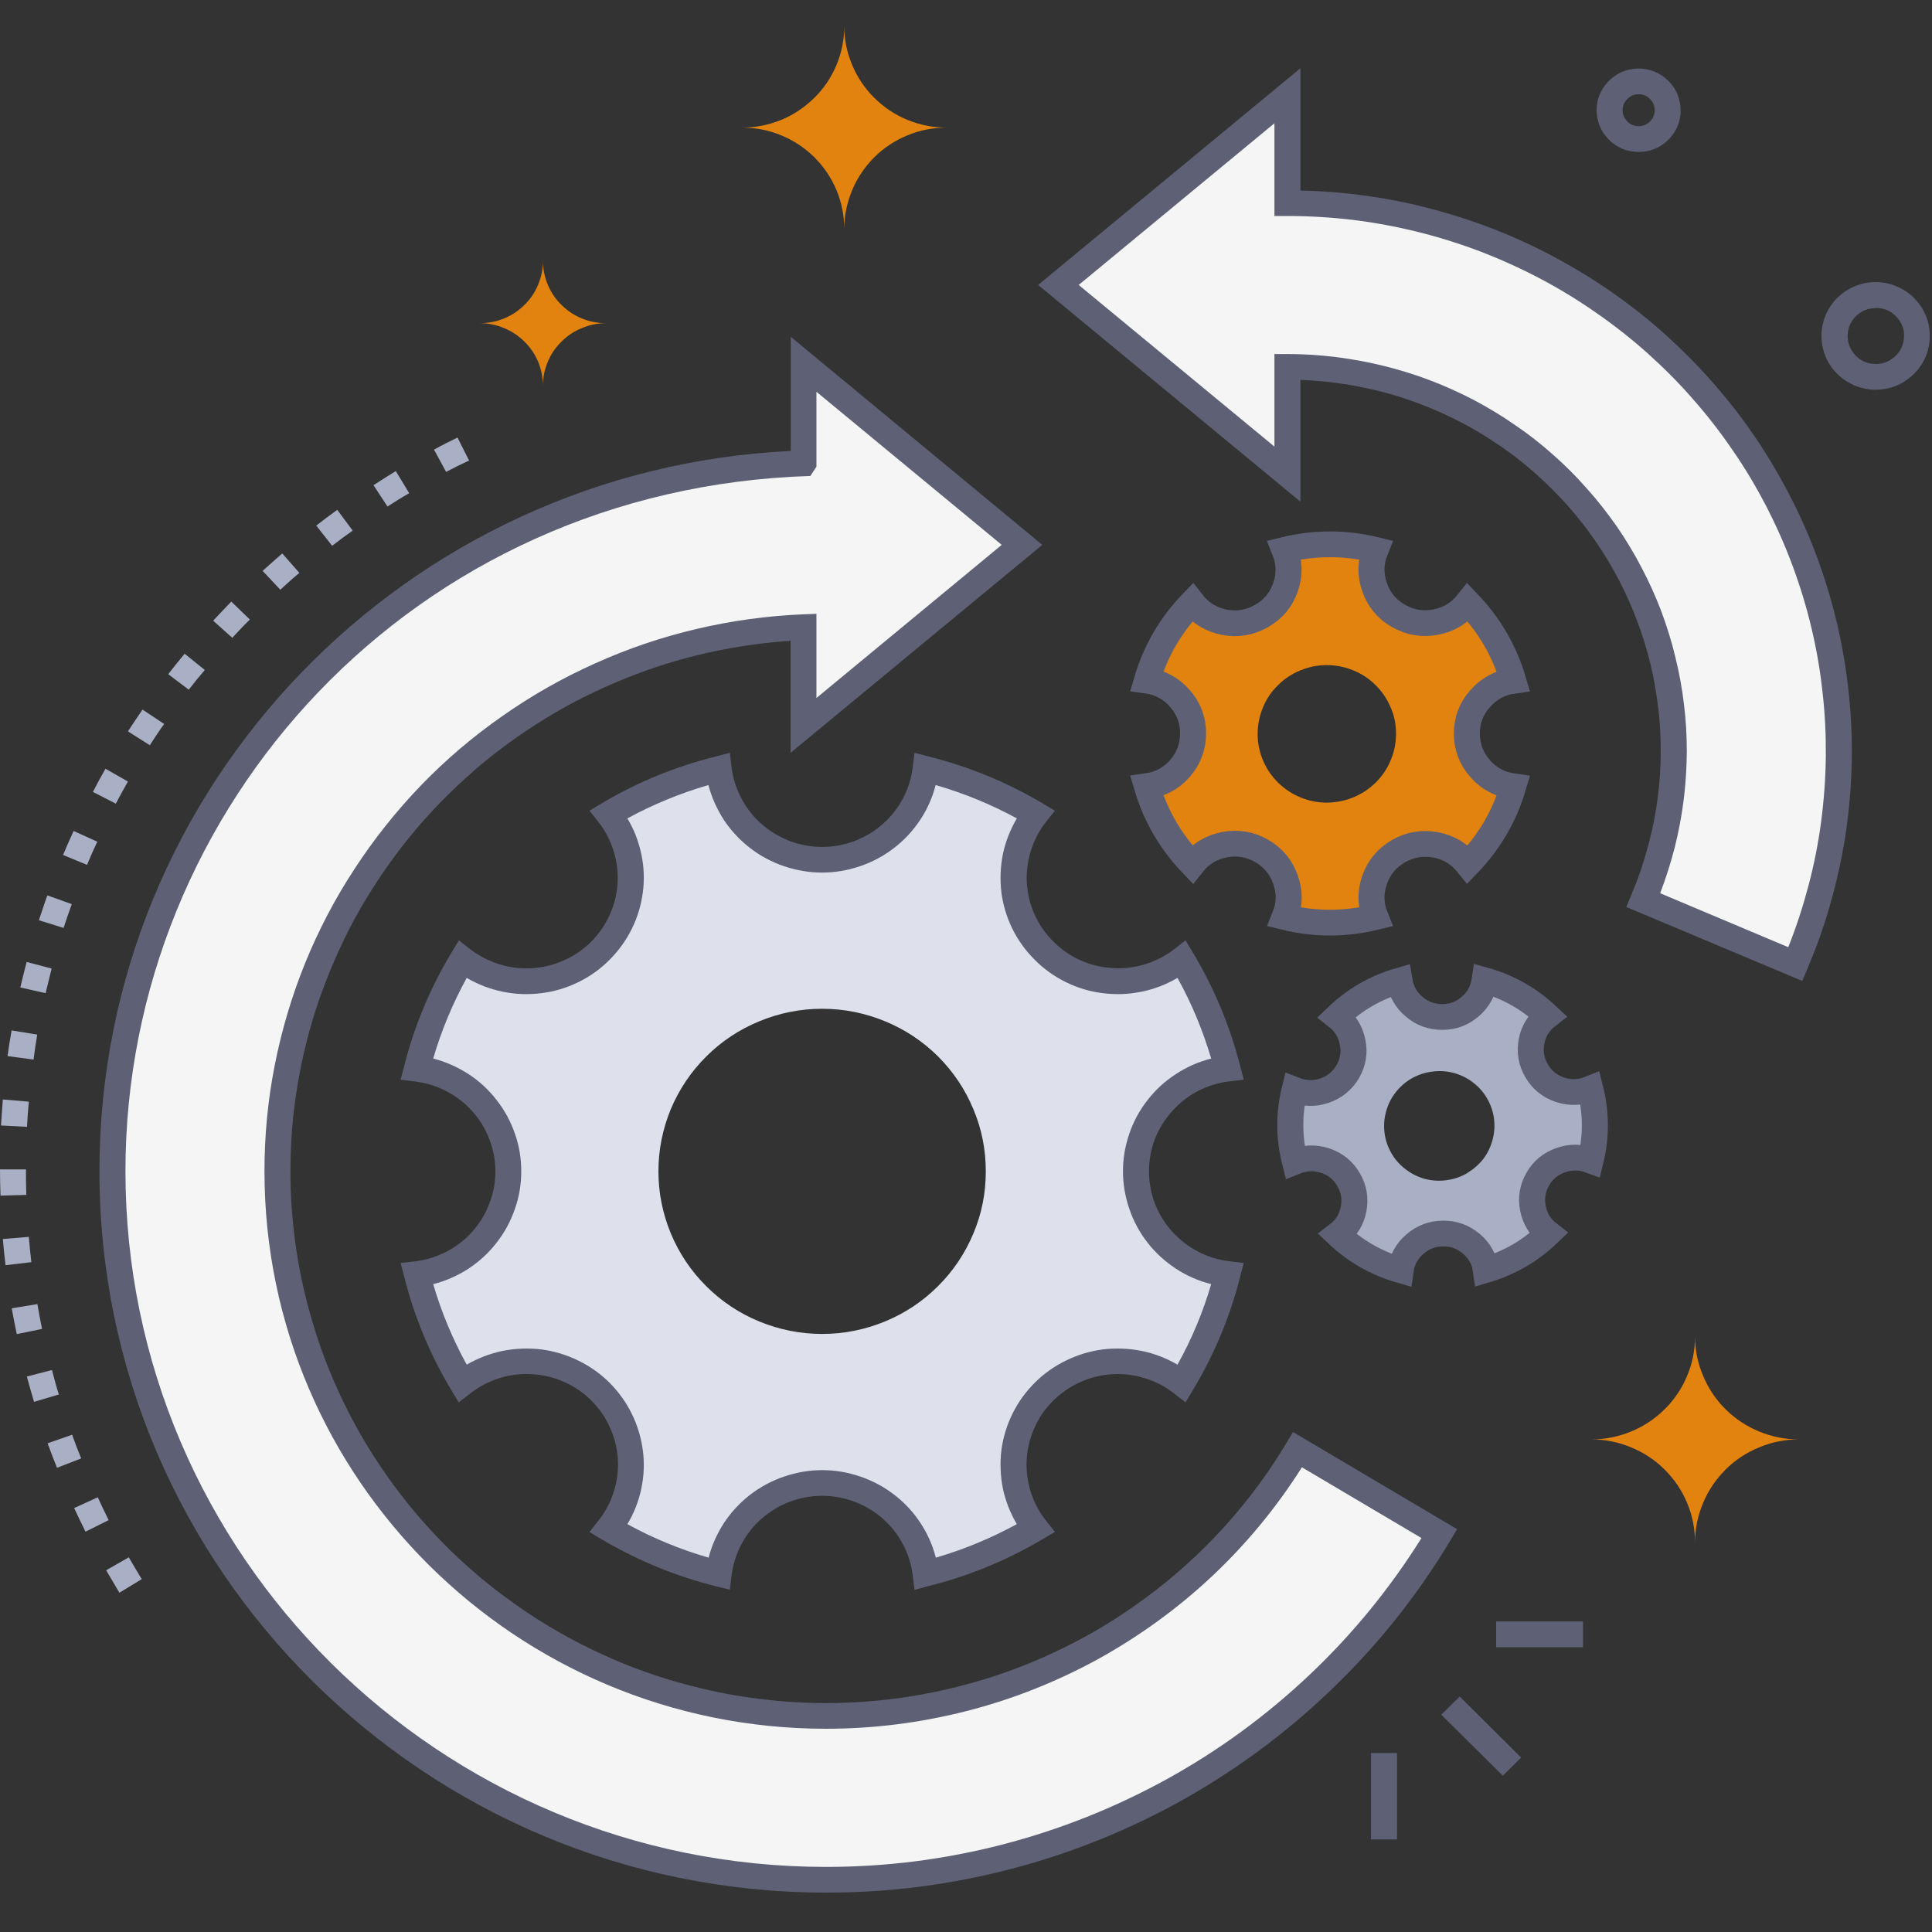
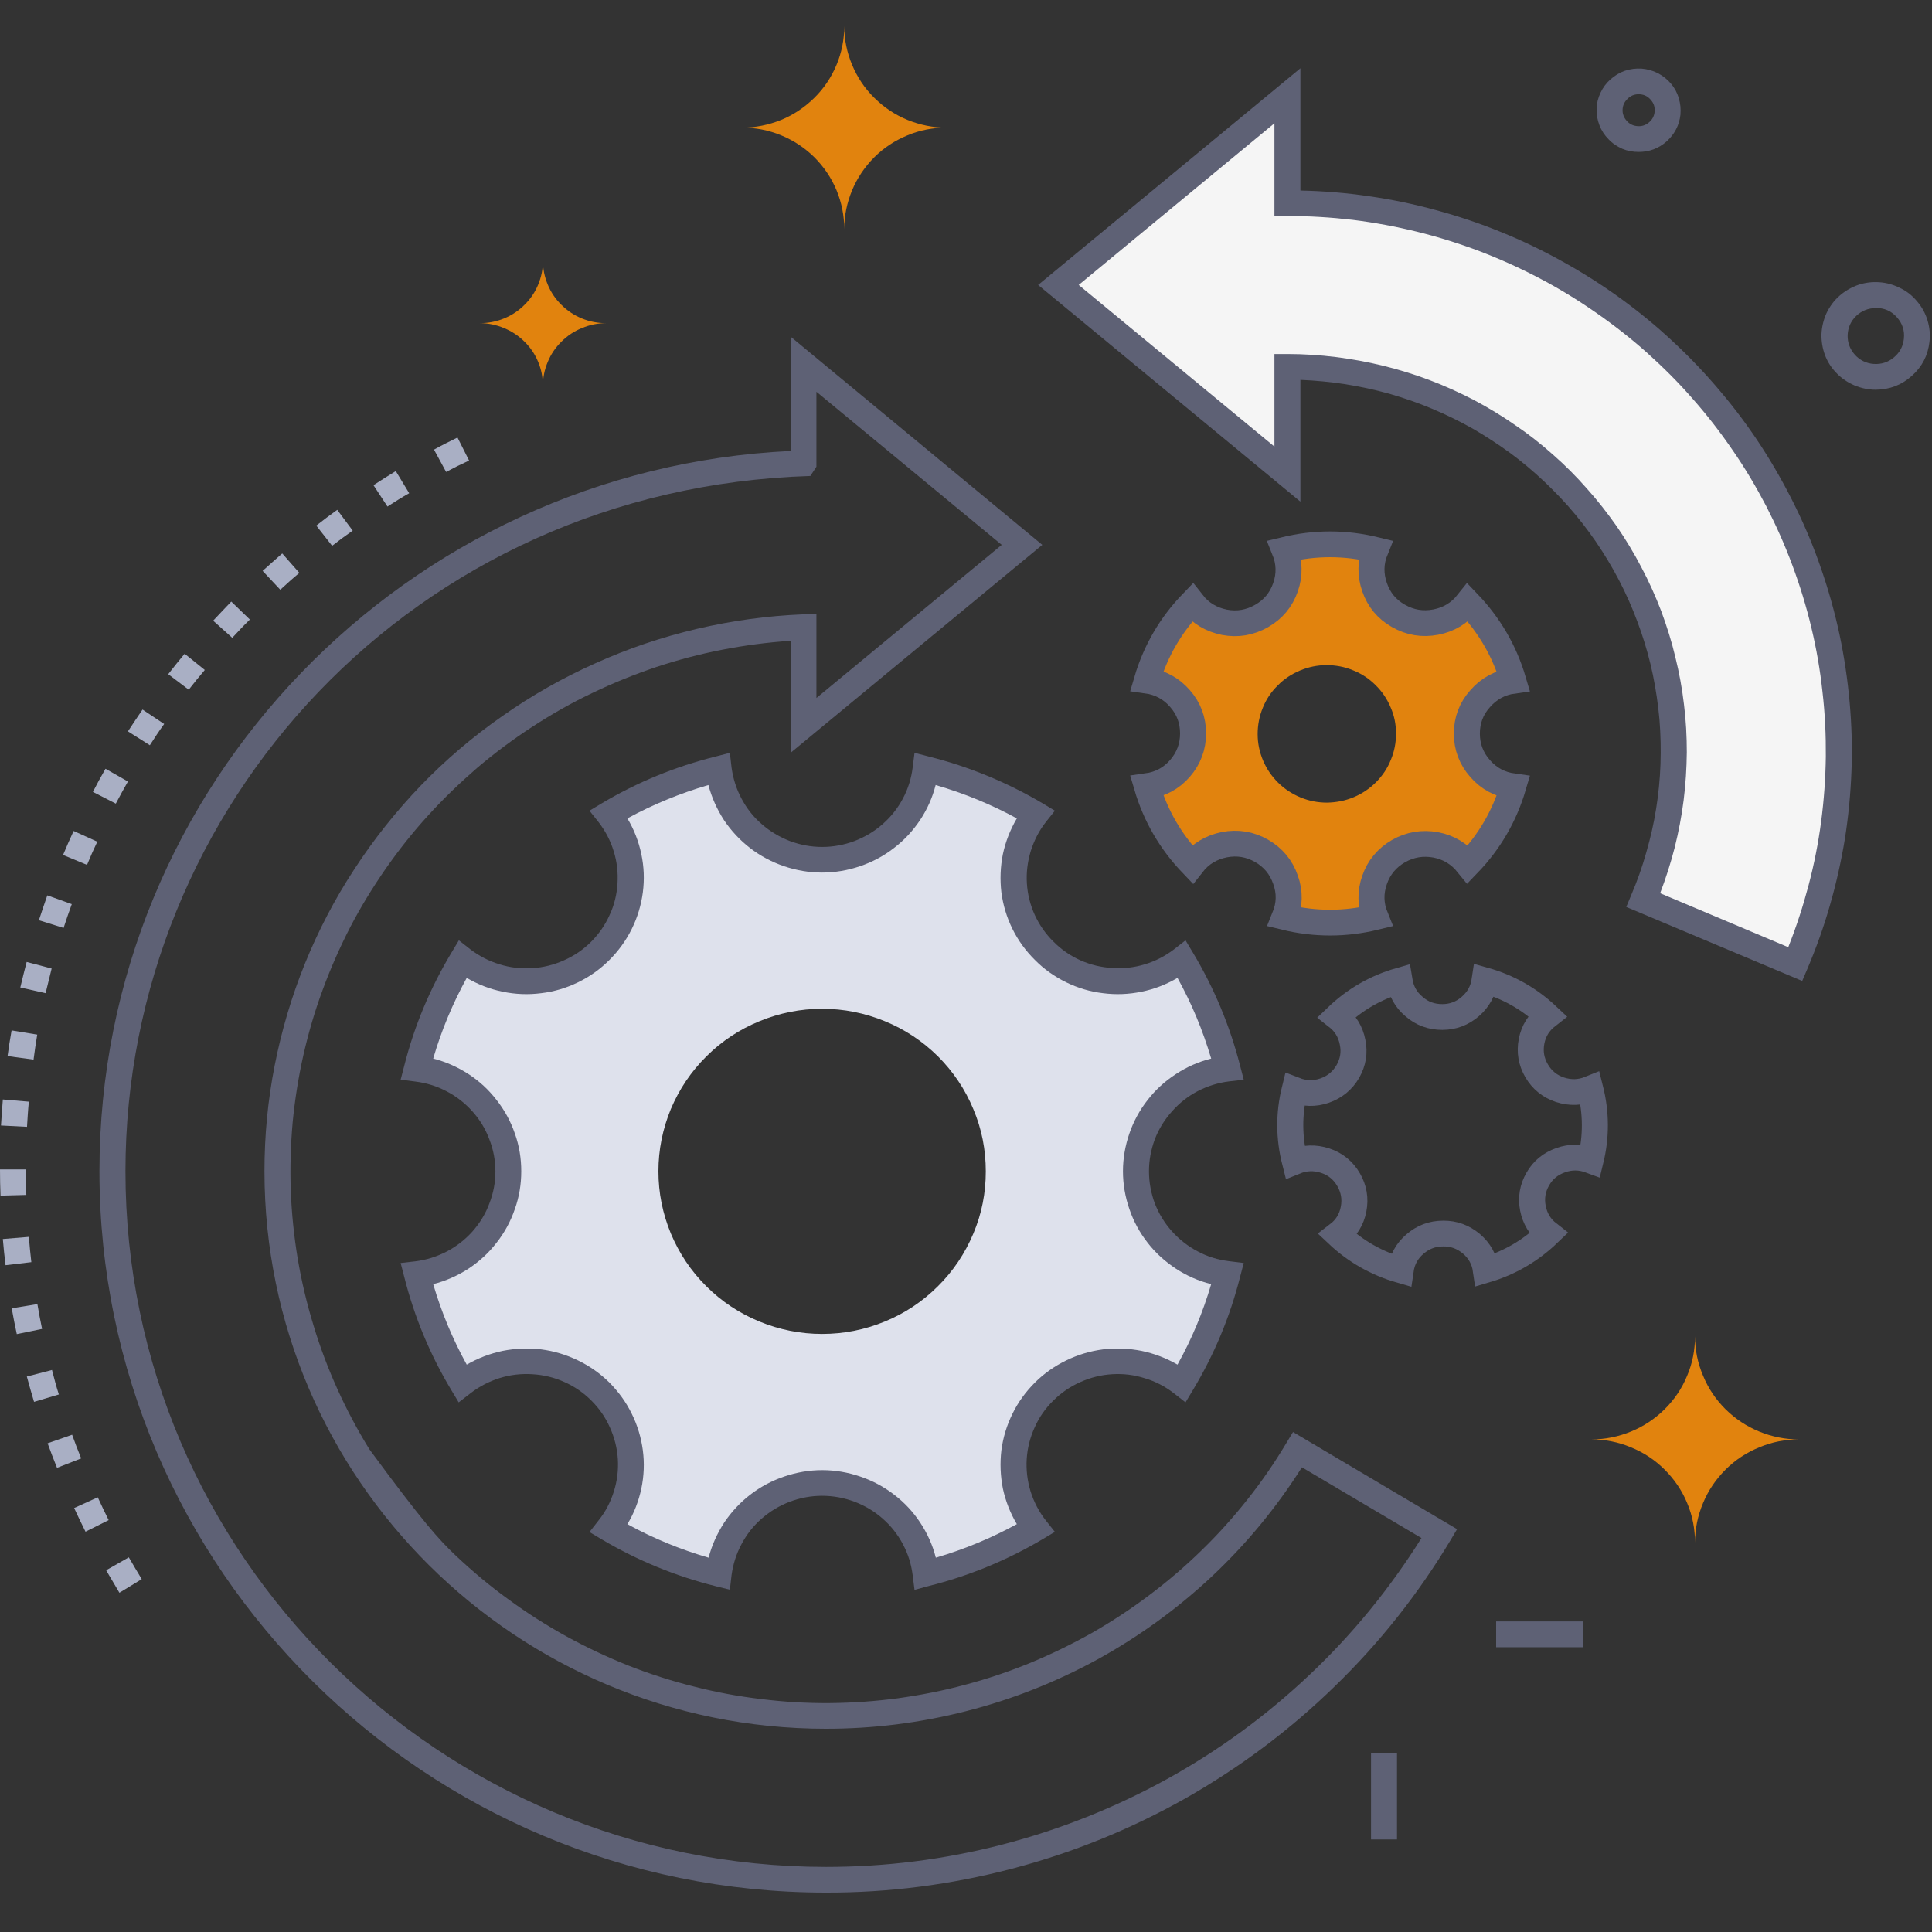
<svg xmlns="http://www.w3.org/2000/svg" width="60" viewBox="0 0 45 45" height="60" preserveAspectRatio="xMidYMid meet">
  <rect x="0" y="0" width="45" height="45" fill="#333333" stroke="none" />
  <defs>
    <clipPath id="a7c95db25f">
      <path d="M 17 0.59 L 23 0.59 L 23 6 L 17 6 Z M 17 0.59 " clip-rule="nonzero" />
    </clipPath>
    <clipPath id="f7bd3b47a4">
      <path d="M 2 7 L 34 7 L 34 44.09 L 2 44.09 Z M 2 7 " clip-rule="nonzero" />
    </clipPath>
  </defs>
  <path fill="#e1830e" d="M 37.062 33.527 C 37.383 33.527 37.691 33.586 37.988 33.711 C 38.285 33.832 38.547 34.004 38.773 34.23 C 39 34.457 39.176 34.715 39.297 35.008 C 39.422 35.305 39.48 35.609 39.48 35.93 C 39.48 35.609 39.543 35.305 39.668 35.008 C 39.789 34.715 39.965 34.457 40.191 34.23 C 40.418 34.004 40.68 33.832 40.977 33.711 C 41.273 33.586 41.582 33.527 41.902 33.527 C 41.582 33.527 41.273 33.465 40.977 33.344 C 40.68 33.223 40.418 33.047 40.191 32.824 C 39.965 32.598 39.789 32.34 39.668 32.043 C 39.543 31.75 39.48 31.445 39.48 31.125 C 39.48 31.445 39.422 31.75 39.297 32.043 C 39.176 32.34 39 32.598 38.773 32.824 C 38.547 33.047 38.285 33.223 37.988 33.344 C 37.691 33.465 37.383 33.527 37.062 33.527 Z M 37.062 33.527 " fill-opacity="1" fill-rule="nonzero" />
  <path fill="#e1830e" d="M 11.18 7.527 C 11.371 7.527 11.559 7.566 11.738 7.641 C 11.918 7.715 12.078 7.82 12.215 7.957 C 12.355 8.094 12.461 8.25 12.535 8.43 C 12.609 8.605 12.645 8.793 12.645 8.984 C 12.645 8.793 12.684 8.605 12.758 8.43 C 12.832 8.25 12.938 8.094 13.078 7.957 C 13.215 7.82 13.371 7.715 13.555 7.641 C 13.734 7.566 13.922 7.527 14.113 7.527 C 13.922 7.527 13.734 7.492 13.555 7.418 C 13.371 7.344 13.215 7.238 13.078 7.102 C 12.938 6.965 12.832 6.809 12.758 6.629 C 12.684 6.449 12.645 6.266 12.645 6.07 C 12.648 6.266 12.609 6.449 12.535 6.629 C 12.461 6.809 12.355 6.965 12.215 7.102 C 12.078 7.238 11.922 7.344 11.738 7.418 C 11.559 7.492 11.371 7.527 11.18 7.527 Z M 11.18 7.527 " fill-opacity="1" fill-rule="nonzero" />
  <g clip-path="url(#a7c95db25f)">
    <path fill="#e1830e" d="M 17.285 2.973 C 17.598 2.973 17.902 3.031 18.195 3.152 C 18.488 3.273 18.742 3.441 18.969 3.664 C 19.191 3.887 19.363 4.141 19.484 4.43 C 19.605 4.723 19.664 5.023 19.664 5.336 C 19.664 5.023 19.727 4.723 19.848 4.43 C 19.969 4.141 20.141 3.887 20.363 3.664 C 20.586 3.441 20.844 3.273 21.137 3.152 C 21.426 3.031 21.73 2.973 22.047 2.973 C 21.73 2.973 21.426 2.91 21.137 2.793 C 20.844 2.672 20.586 2.5 20.363 2.277 C 20.141 2.059 19.969 1.801 19.848 1.512 C 19.727 1.223 19.664 0.922 19.664 0.609 C 19.664 0.922 19.605 1.223 19.484 1.512 C 19.363 1.801 19.191 2.059 18.969 2.277 C 18.742 2.5 18.488 2.672 18.195 2.793 C 17.902 2.91 17.598 2.973 17.285 2.973 Z M 17.285 2.973 " fill-opacity="1" fill-rule="nonzero" />
  </g>
  <path fill="#a9afc4" d="M 2.781 37.098 C 2.684 36.926 2.57 36.746 2.473 36.574 L 3 36.273 C 3.098 36.441 3.199 36.613 3.301 36.781 Z M 1.992 35.676 C 1.902 35.496 1.812 35.309 1.727 35.125 L 2.277 34.875 C 2.359 35.055 2.445 35.234 2.531 35.406 Z M 1.328 34.188 C 1.25 34 1.18 33.809 1.109 33.617 L 1.68 33.418 C 1.746 33.602 1.816 33.789 1.891 33.969 Z M 0.793 32.652 C 0.734 32.457 0.68 32.262 0.625 32.062 L 1.211 31.91 C 1.262 32.102 1.309 32.293 1.371 32.48 Z M 0.391 31.074 C 0.348 30.875 0.309 30.676 0.273 30.473 L 0.871 30.375 C 0.902 30.566 0.941 30.762 0.98 30.953 Z M 0.129 29.469 C 0.105 29.266 0.082 29.062 0.066 28.859 L 0.672 28.809 C 0.688 29.004 0.707 29.203 0.73 29.398 Z M 0.012 27.848 C 0.004 27.648 0 27.441 0 27.238 L 0.605 27.238 C 0.605 27.441 0.605 27.633 0.613 27.832 Z M 0.629 26.246 L 0.023 26.215 C 0.035 26.016 0.051 25.812 0.066 25.609 L 0.672 25.66 C 0.652 25.855 0.641 26.055 0.629 26.246 Z M 0.781 24.68 L 0.176 24.598 C 0.203 24.398 0.234 24.199 0.27 24 L 0.867 24.098 C 0.836 24.293 0.805 24.488 0.781 24.684 Z M 1.062 23.133 L 0.473 23 C 0.52 22.801 0.57 22.598 0.621 22.406 L 1.203 22.559 C 1.156 22.746 1.109 22.945 1.062 23.133 Z M 1.48 21.613 L 0.906 21.434 C 0.969 21.242 1.035 21.047 1.102 20.855 L 1.672 21.059 C 1.605 21.246 1.539 21.43 1.48 21.617 Z M 2.027 20.145 L 1.469 19.914 C 1.547 19.727 1.629 19.539 1.715 19.355 L 2.266 19.605 C 2.184 19.777 2.102 19.961 2.027 20.145 Z M 2.699 18.719 L 2.164 18.445 C 2.258 18.262 2.355 18.082 2.457 17.906 L 2.98 18.203 C 2.887 18.367 2.789 18.543 2.699 18.715 Z M 3.492 17.359 L 2.98 17.035 C 3.094 16.863 3.203 16.695 3.32 16.527 L 3.824 16.863 C 3.707 17.023 3.598 17.188 3.492 17.355 Z M 4.398 16.066 L 3.918 15.703 C 4.043 15.543 4.172 15.379 4.301 15.227 L 4.77 15.605 C 4.645 15.75 4.52 15.906 4.398 16.062 Z M 5.414 14.859 L 4.965 14.457 C 5.105 14.309 5.246 14.156 5.387 14.012 L 5.82 14.43 C 5.684 14.562 5.547 14.707 5.414 14.852 Z M 6.531 13.738 L 6.117 13.297 C 6.27 13.16 6.422 13.023 6.574 12.891 L 6.973 13.344 C 6.824 13.465 6.676 13.602 6.531 13.734 Z M 7.738 12.715 L 7.367 12.242 C 7.527 12.117 7.691 11.992 7.855 11.875 L 8.215 12.359 C 8.051 12.473 7.895 12.59 7.738 12.711 Z M 9.027 11.801 L 8.699 11.301 C 8.871 11.188 9.047 11.078 9.219 10.973 L 9.531 11.488 C 9.363 11.582 9.195 11.688 9.027 11.797 Z M 10.395 11 L 10.109 10.473 C 10.289 10.371 10.473 10.281 10.656 10.191 L 10.926 10.727 C 10.746 10.809 10.566 10.898 10.391 10.992 Z M 10.395 11 " fill-opacity="1" fill-rule="nonzero" />
  <path fill="#dee1ec" d="M 26.461 27.285 C 26.461 26.988 26.516 26.703 26.617 26.43 C 26.723 26.156 26.875 25.906 27.07 25.688 C 27.266 25.469 27.496 25.289 27.758 25.152 C 28.02 25.016 28.297 24.926 28.59 24.891 C 28.359 23.992 28.008 23.145 27.527 22.344 C 27.293 22.527 27.035 22.66 26.754 22.746 C 26.469 22.836 26.18 22.867 25.887 22.852 C 25.59 22.832 25.309 22.762 25.039 22.641 C 24.77 22.52 24.527 22.355 24.32 22.148 C 24.109 21.941 23.945 21.703 23.82 21.434 C 23.699 21.168 23.629 20.887 23.613 20.594 C 23.594 20.301 23.629 20.012 23.715 19.73 C 23.805 19.449 23.938 19.195 24.121 18.961 C 23.316 18.488 22.465 18.137 21.559 17.906 C 21.523 18.199 21.438 18.477 21.297 18.738 C 21.16 18.996 20.98 19.223 20.758 19.418 C 20.535 19.613 20.289 19.766 20.012 19.867 C 19.734 19.973 19.445 20.023 19.148 20.023 C 18.855 20.023 18.566 19.973 18.289 19.867 C 18.012 19.766 17.762 19.613 17.543 19.418 C 17.32 19.223 17.141 18.996 17 18.738 C 16.863 18.477 16.777 18.199 16.738 17.906 C 15.836 18.137 14.98 18.488 14.18 18.961 C 14.363 19.195 14.496 19.449 14.582 19.73 C 14.672 20.012 14.707 20.301 14.688 20.594 C 14.668 20.887 14.598 21.168 14.477 21.434 C 14.355 21.703 14.191 21.941 13.98 22.148 C 13.773 22.355 13.531 22.52 13.262 22.641 C 12.992 22.762 12.711 22.832 12.414 22.852 C 12.117 22.867 11.828 22.836 11.547 22.746 C 11.262 22.66 11.004 22.527 10.773 22.344 C 10.293 23.141 9.938 23.988 9.711 24.891 C 10.004 24.926 10.281 25.012 10.543 25.148 C 10.805 25.285 11.031 25.465 11.23 25.684 C 11.426 25.906 11.574 26.152 11.68 26.43 C 11.785 26.703 11.836 26.988 11.836 27.281 C 11.836 27.574 11.785 27.859 11.68 28.133 C 11.574 28.41 11.426 28.656 11.23 28.875 C 11.031 29.098 10.805 29.273 10.543 29.414 C 10.281 29.551 10.004 29.637 9.711 29.672 C 9.938 30.57 10.293 31.418 10.773 32.215 C 11.004 32.035 11.262 31.902 11.547 31.812 C 11.828 31.727 12.117 31.691 12.414 31.711 C 12.711 31.727 12.992 31.797 13.262 31.918 C 13.531 32.039 13.773 32.203 13.98 32.41 C 14.191 32.621 14.355 32.859 14.477 33.125 C 14.598 33.395 14.668 33.676 14.688 33.969 C 14.707 34.262 14.672 34.547 14.582 34.828 C 14.496 35.109 14.363 35.367 14.18 35.598 C 14.98 36.074 15.836 36.426 16.738 36.652 C 16.777 36.363 16.863 36.086 17 35.824 C 17.141 35.566 17.32 35.336 17.543 35.141 C 17.762 34.949 18.012 34.797 18.289 34.695 C 18.566 34.59 18.855 34.539 19.148 34.539 C 19.445 34.539 19.734 34.59 20.012 34.695 C 20.289 34.797 20.535 34.949 20.758 35.141 C 20.98 35.336 21.16 35.566 21.297 35.824 C 21.438 36.086 21.523 36.363 21.559 36.652 C 22.465 36.426 23.32 36.074 24.121 35.598 C 23.941 35.367 23.805 35.109 23.719 34.832 C 23.633 34.551 23.598 34.262 23.617 33.969 C 23.637 33.676 23.707 33.398 23.828 33.129 C 23.949 32.863 24.113 32.625 24.324 32.418 C 24.531 32.211 24.773 32.047 25.043 31.926 C 25.309 31.805 25.594 31.734 25.887 31.715 C 26.184 31.699 26.473 31.73 26.754 31.816 C 27.035 31.902 27.293 32.035 27.527 32.215 C 28.008 31.422 28.359 30.574 28.59 29.672 C 28.297 29.637 28.02 29.551 27.758 29.414 C 27.496 29.277 27.266 29.098 27.07 28.879 C 26.875 28.656 26.723 28.41 26.621 28.137 C 26.516 27.863 26.461 27.578 26.461 27.285 Z M 19.148 31.07 C 18.645 31.07 18.156 30.973 17.688 30.781 C 17.223 30.59 16.809 30.316 16.453 29.961 C 16.094 29.605 15.82 29.195 15.625 28.73 C 15.434 28.266 15.336 27.785 15.336 27.281 C 15.336 26.781 15.434 26.297 15.625 25.832 C 15.82 25.371 16.094 24.961 16.453 24.605 C 16.809 24.25 17.223 23.977 17.691 23.785 C 18.156 23.594 18.645 23.496 19.148 23.496 C 19.656 23.496 20.141 23.594 20.609 23.785 C 21.078 23.977 21.488 24.25 21.848 24.605 C 22.203 24.961 22.48 25.371 22.672 25.836 C 22.867 26.297 22.961 26.781 22.961 27.285 C 22.961 27.785 22.867 28.27 22.672 28.73 C 22.477 29.195 22.203 29.605 21.844 29.961 C 21.488 30.316 21.074 30.59 20.609 30.781 C 20.141 30.973 19.656 31.07 19.148 31.07 Z M 19.148 31.07 " fill-opacity="1" fill-rule="nonzero" />
-   <path fill="#5e6175" d="M 33.57 39.938 L 34 39.516 L 35.43 40.938 L 35.004 41.359 Z M 33.57 39.938 " fill-opacity="1" fill-rule="nonzero" />
  <path fill="#5e6175" d="M 34.848 37.766 L 36.871 37.766 L 36.871 38.367 L 34.848 38.367 Z M 34.848 37.766 " fill-opacity="1" fill-rule="nonzero" />
  <path fill="#5e6175" d="M 31.934 40.832 L 32.539 40.832 L 32.539 42.844 L 31.934 42.844 Z M 31.934 40.832 " fill-opacity="1" fill-rule="nonzero" />
  <path fill="#5e6175" d="M 43.691 9.078 C 43.52 9.078 43.355 9.043 43.195 8.977 C 43.039 8.91 42.898 8.816 42.781 8.695 C 42.66 8.574 42.57 8.434 42.508 8.273 C 42.449 8.113 42.422 7.949 42.426 7.781 C 42.434 7.609 42.473 7.449 42.543 7.293 C 42.617 7.141 42.715 7.004 42.844 6.891 C 42.973 6.777 43.117 6.695 43.277 6.637 C 43.441 6.582 43.605 6.562 43.777 6.574 C 43.949 6.586 44.109 6.633 44.262 6.711 C 44.418 6.785 44.547 6.891 44.656 7.023 C 44.766 7.152 44.848 7.301 44.895 7.461 C 44.945 7.625 44.961 7.793 44.941 7.961 C 44.906 8.277 44.77 8.543 44.531 8.754 C 44.293 8.969 44.012 9.074 43.691 9.078 Z M 43.691 7.176 C 43.516 7.176 43.363 7.238 43.234 7.359 C 43.109 7.48 43.043 7.629 43.035 7.805 C 43.031 7.977 43.086 8.129 43.203 8.262 C 43.32 8.391 43.469 8.465 43.645 8.477 C 43.82 8.488 43.977 8.438 44.109 8.328 C 44.246 8.215 44.324 8.074 44.344 7.898 C 44.367 7.703 44.312 7.535 44.18 7.387 C 44.051 7.242 43.887 7.172 43.688 7.172 Z M 43.691 7.176 " fill-opacity="1" fill-rule="nonzero" />
  <path fill="#5e6175" d="M 38.168 3.539 C 38.035 3.539 37.906 3.516 37.785 3.465 C 37.664 3.41 37.555 3.34 37.465 3.242 C 37.371 3.148 37.301 3.039 37.254 2.918 C 37.207 2.793 37.184 2.668 37.188 2.535 C 37.191 2.402 37.223 2.277 37.281 2.156 C 37.336 2.039 37.414 1.934 37.512 1.848 C 37.613 1.758 37.723 1.691 37.848 1.648 C 37.977 1.605 38.105 1.59 38.238 1.598 C 38.371 1.609 38.496 1.645 38.613 1.703 C 38.73 1.766 38.832 1.844 38.918 1.945 C 39.004 2.047 39.066 2.16 39.102 2.289 C 39.141 2.414 39.152 2.543 39.141 2.672 C 39.113 2.918 39.004 3.125 38.82 3.293 C 38.633 3.457 38.418 3.539 38.168 3.539 Z M 38.168 2.195 C 38.066 2.195 37.98 2.23 37.91 2.301 C 37.836 2.371 37.797 2.453 37.793 2.555 C 37.789 2.652 37.824 2.742 37.891 2.816 C 37.957 2.891 38.039 2.93 38.141 2.938 C 38.242 2.945 38.328 2.918 38.406 2.852 C 38.484 2.789 38.527 2.707 38.539 2.609 C 38.551 2.496 38.52 2.402 38.445 2.32 C 38.371 2.234 38.277 2.195 38.164 2.195 Z M 38.168 2.195 " fill-opacity="1" fill-rule="nonzero" />
  <path fill="#e1830e" d="M 34.109 14.047 C 33.918 14.289 33.668 14.441 33.363 14.5 C 33.055 14.559 32.77 14.512 32.496 14.355 C 32.227 14.203 32.043 13.98 31.941 13.688 C 31.84 13.395 31.844 13.105 31.961 12.816 C 31.258 12.645 30.555 12.645 29.848 12.816 C 29.965 13.105 29.973 13.395 29.871 13.688 C 29.77 13.98 29.586 14.203 29.312 14.359 C 29.043 14.512 28.758 14.562 28.449 14.504 C 28.145 14.441 27.895 14.293 27.703 14.047 C 27.203 14.566 26.852 15.172 26.648 15.863 C 26.957 15.906 27.215 16.047 27.418 16.281 C 27.621 16.512 27.723 16.785 27.723 17.094 C 27.723 17.402 27.621 17.676 27.418 17.91 C 27.215 18.145 26.957 18.281 26.648 18.324 C 26.852 19.016 27.203 19.621 27.703 20.145 C 27.895 19.898 28.145 19.75 28.449 19.688 C 28.758 19.629 29.043 19.676 29.316 19.832 C 29.586 19.988 29.77 20.211 29.871 20.504 C 29.977 20.797 29.969 21.086 29.852 21.375 C 30.555 21.547 31.258 21.547 31.961 21.375 C 31.844 21.086 31.84 20.797 31.941 20.508 C 32.043 20.215 32.23 19.992 32.5 19.836 C 32.77 19.684 33.055 19.637 33.359 19.691 C 33.668 19.75 33.914 19.902 34.109 20.145 C 34.609 19.625 34.961 19.02 35.164 18.328 C 34.855 18.285 34.598 18.148 34.395 17.914 C 34.188 17.68 34.086 17.406 34.086 17.098 C 34.086 16.789 34.188 16.516 34.395 16.285 C 34.598 16.051 34.855 15.91 35.164 15.867 C 34.961 15.176 34.609 14.57 34.109 14.047 Z M 30.91 18.695 C 30.695 18.695 30.492 18.656 30.293 18.574 C 30.094 18.492 29.922 18.379 29.77 18.23 C 29.617 18.078 29.5 17.906 29.418 17.711 C 29.336 17.516 29.293 17.312 29.293 17.098 C 29.293 16.887 29.332 16.684 29.414 16.484 C 29.492 16.289 29.609 16.113 29.762 15.965 C 29.91 15.812 30.086 15.699 30.281 15.617 C 30.48 15.535 30.684 15.492 30.898 15.492 C 31.113 15.492 31.32 15.531 31.516 15.613 C 31.715 15.691 31.891 15.809 32.039 15.957 C 32.191 16.105 32.309 16.281 32.391 16.477 C 32.477 16.672 32.516 16.875 32.516 17.086 C 32.516 17.301 32.477 17.504 32.395 17.699 C 32.316 17.898 32.199 18.07 32.047 18.223 C 31.898 18.371 31.723 18.488 31.527 18.57 C 31.328 18.652 31.125 18.691 30.91 18.695 Z M 30.91 18.695 " fill-opacity="1" fill-rule="nonzero" />
-   <path fill="#a9afc4" d="M 34.5 22.848 C 34.465 23.09 34.355 23.293 34.168 23.457 C 33.98 23.621 33.762 23.703 33.516 23.703 C 33.266 23.703 33.047 23.625 32.859 23.461 C 32.668 23.301 32.559 23.098 32.52 22.855 C 31.965 23.016 31.48 23.297 31.066 23.695 C 31.262 23.848 31.383 24.047 31.43 24.289 C 31.48 24.531 31.441 24.758 31.32 24.973 C 31.195 25.188 31.016 25.336 30.781 25.418 C 30.547 25.5 30.312 25.492 30.082 25.402 C 29.945 25.961 29.949 26.52 30.09 27.074 C 30.32 26.98 30.555 26.973 30.793 27.051 C 31.031 27.129 31.211 27.277 31.336 27.492 C 31.461 27.707 31.5 27.938 31.453 28.18 C 31.406 28.426 31.285 28.621 31.086 28.773 C 31.504 29.168 31.992 29.445 32.547 29.605 C 32.582 29.359 32.691 29.156 32.879 28.996 C 33.066 28.832 33.285 28.75 33.535 28.75 C 33.781 28.746 34 28.828 34.191 28.988 C 34.379 29.148 34.492 29.352 34.527 29.598 C 35.082 29.434 35.566 29.148 35.98 28.75 C 35.785 28.598 35.668 28.398 35.621 28.16 C 35.574 27.918 35.613 27.691 35.734 27.48 C 35.855 27.266 36.035 27.121 36.27 27.039 C 36.5 26.957 36.73 26.961 36.961 27.047 C 37.098 26.488 37.094 25.934 36.953 25.375 C 36.723 25.469 36.488 25.477 36.25 25.398 C 36.016 25.32 35.832 25.172 35.707 24.957 C 35.582 24.742 35.543 24.512 35.59 24.27 C 35.637 24.023 35.762 23.828 35.957 23.676 C 35.539 23.281 35.055 23.004 34.5 22.848 Z M 34.176 27.324 C 34.027 27.41 33.871 27.465 33.699 27.488 C 33.531 27.512 33.363 27.504 33.199 27.461 C 33.035 27.418 32.883 27.344 32.75 27.242 C 32.613 27.141 32.5 27.016 32.414 26.871 C 32.328 26.723 32.273 26.566 32.25 26.398 C 32.227 26.23 32.238 26.066 32.281 25.902 C 32.324 25.738 32.395 25.59 32.5 25.453 C 32.602 25.32 32.727 25.207 32.875 25.121 C 33.02 25.039 33.18 24.984 33.348 24.961 C 33.516 24.938 33.684 24.945 33.848 24.988 C 34.012 25.031 34.164 25.102 34.301 25.207 C 34.438 25.309 34.547 25.43 34.633 25.578 C 34.719 25.723 34.773 25.879 34.797 26.047 C 34.82 26.215 34.809 26.379 34.766 26.543 C 34.723 26.707 34.652 26.855 34.551 26.992 C 34.445 27.125 34.32 27.234 34.176 27.32 Z M 34.176 27.324 " fill-opacity="1" fill-rule="nonzero" />
  <path fill="#5e6175" d="M 21.301 37.031 L 21.258 36.691 C 21.227 36.438 21.152 36.195 21.031 35.969 C 20.91 35.738 20.75 35.539 20.559 35.371 C 20.363 35.199 20.145 35.07 19.902 34.977 C 19.66 34.887 19.41 34.84 19.148 34.84 C 18.891 34.84 18.641 34.887 18.398 34.977 C 18.156 35.07 17.938 35.199 17.742 35.371 C 17.547 35.539 17.391 35.738 17.27 35.969 C 17.148 36.195 17.074 36.438 17.039 36.691 L 17 37.027 L 16.668 36.945 C 15.734 36.711 14.852 36.348 14.023 35.859 L 13.73 35.684 L 13.941 35.414 C 14.102 35.215 14.219 34.988 14.297 34.742 C 14.375 34.496 14.406 34.246 14.391 33.988 C 14.375 33.73 14.312 33.484 14.207 33.25 C 14.102 33.012 13.957 32.805 13.773 32.621 C 13.59 32.438 13.379 32.293 13.141 32.188 C 12.906 32.082 12.656 32.023 12.398 32.008 C 12.141 31.992 11.887 32.02 11.637 32.098 C 11.391 32.176 11.164 32.293 10.957 32.453 L 10.684 32.664 L 10.508 32.371 C 10.016 31.551 9.652 30.676 9.418 29.75 L 9.332 29.418 L 9.672 29.379 C 9.93 29.348 10.172 29.27 10.402 29.152 C 10.633 29.031 10.832 28.875 11.004 28.684 C 11.176 28.488 11.309 28.273 11.398 28.031 C 11.492 27.789 11.539 27.543 11.539 27.285 C 11.539 27.027 11.492 26.777 11.398 26.539 C 11.309 26.297 11.176 26.078 11.004 25.887 C 10.832 25.695 10.633 25.539 10.402 25.418 C 10.172 25.297 9.93 25.223 9.672 25.191 L 9.332 25.148 L 9.418 24.816 C 9.652 23.891 10.02 23.016 10.512 22.195 L 10.688 21.902 L 10.957 22.113 C 11.164 22.27 11.391 22.387 11.637 22.461 C 11.883 22.539 12.137 22.566 12.395 22.551 C 12.652 22.535 12.902 22.473 13.137 22.367 C 13.375 22.262 13.582 22.121 13.766 21.938 C 13.949 21.754 14.094 21.547 14.199 21.312 C 14.309 21.078 14.367 20.832 14.383 20.578 C 14.398 20.32 14.371 20.07 14.293 19.824 C 14.219 19.578 14.098 19.352 13.941 19.148 L 13.73 18.883 L 14.023 18.707 C 14.852 18.215 15.73 17.855 16.668 17.621 L 17 17.535 L 17.039 17.875 C 17.074 18.129 17.148 18.371 17.27 18.598 C 17.391 18.828 17.547 19.027 17.742 19.195 C 17.938 19.367 18.156 19.496 18.398 19.59 C 18.641 19.68 18.891 19.727 19.148 19.727 C 19.41 19.727 19.66 19.68 19.902 19.59 C 20.145 19.496 20.363 19.367 20.559 19.195 C 20.75 19.027 20.91 18.828 21.031 18.598 C 21.152 18.371 21.227 18.129 21.258 17.875 L 21.301 17.535 L 21.633 17.621 C 22.566 17.855 23.449 18.219 24.277 18.707 L 24.57 18.883 L 24.359 19.148 C 24.199 19.352 24.086 19.578 24.008 19.824 C 23.934 20.07 23.902 20.32 23.918 20.574 C 23.934 20.832 23.996 21.078 24.102 21.312 C 24.211 21.547 24.355 21.754 24.539 21.934 C 24.719 22.117 24.93 22.262 25.164 22.367 C 25.402 22.473 25.648 22.531 25.906 22.547 C 26.164 22.566 26.418 22.535 26.664 22.461 C 26.91 22.387 27.137 22.27 27.344 22.113 L 27.613 21.902 L 27.789 22.195 C 28.281 23.016 28.645 23.891 28.883 24.816 L 28.969 25.148 L 28.625 25.188 C 28.371 25.219 28.125 25.297 27.898 25.414 C 27.668 25.535 27.469 25.691 27.297 25.887 C 27.125 26.078 26.992 26.293 26.898 26.535 C 26.809 26.777 26.762 27.023 26.762 27.281 C 26.762 27.539 26.809 27.789 26.898 28.031 C 26.992 28.27 27.125 28.488 27.297 28.68 C 27.469 28.871 27.668 29.027 27.898 29.148 C 28.125 29.27 28.371 29.344 28.625 29.375 L 28.969 29.418 L 28.883 29.746 C 28.648 30.676 28.281 31.551 27.789 32.371 L 27.613 32.664 L 27.344 32.453 C 27.137 32.293 26.914 32.176 26.664 32.102 C 26.418 32.023 26.164 31.992 25.906 32.008 C 25.645 32.023 25.398 32.086 25.164 32.191 C 24.926 32.297 24.715 32.441 24.531 32.625 C 24.348 32.805 24.203 33.012 24.098 33.25 C 23.992 33.484 23.93 33.73 23.914 33.984 C 23.898 34.242 23.93 34.492 24.004 34.738 C 24.082 34.984 24.199 35.211 24.359 35.414 L 24.57 35.68 L 24.277 35.855 C 23.449 36.344 22.566 36.707 21.633 36.941 Z M 14.613 35.5 C 15.215 35.832 15.848 36.09 16.504 36.281 C 16.582 35.988 16.703 35.719 16.867 35.465 C 17.035 35.215 17.238 34.996 17.477 34.812 C 17.715 34.629 17.98 34.488 18.266 34.391 C 18.555 34.293 18.848 34.242 19.152 34.242 C 19.453 34.242 19.75 34.293 20.035 34.391 C 20.324 34.488 20.586 34.629 20.824 34.812 C 21.066 34.996 21.27 35.215 21.434 35.465 C 21.602 35.719 21.723 35.988 21.797 36.281 C 22.453 36.09 23.082 35.828 23.684 35.5 C 23.531 35.242 23.422 34.965 23.359 34.672 C 23.301 34.375 23.289 34.078 23.324 33.781 C 23.363 33.484 23.449 33.199 23.582 32.93 C 23.715 32.656 23.891 32.418 24.105 32.203 C 24.316 31.992 24.562 31.82 24.832 31.688 C 25.105 31.555 25.391 31.469 25.691 31.43 C 25.992 31.395 26.293 31.406 26.59 31.465 C 26.887 31.527 27.164 31.633 27.426 31.785 C 27.758 31.191 28.02 30.562 28.211 29.91 C 27.914 29.836 27.641 29.715 27.391 29.551 C 27.137 29.383 26.914 29.184 26.73 28.945 C 26.543 28.707 26.402 28.445 26.305 28.16 C 26.207 27.875 26.156 27.582 26.156 27.281 C 26.156 26.98 26.207 26.688 26.305 26.402 C 26.402 26.121 26.543 25.859 26.73 25.621 C 26.914 25.383 27.137 25.18 27.391 25.016 C 27.641 24.852 27.914 24.73 28.211 24.656 C 28.016 24 27.758 23.375 27.426 22.777 C 27.164 22.93 26.887 23.039 26.59 23.098 C 26.293 23.16 25.992 23.172 25.691 23.133 C 25.391 23.098 25.105 23.012 24.832 22.879 C 24.562 22.746 24.316 22.574 24.105 22.359 C 23.891 22.148 23.715 21.906 23.582 21.637 C 23.449 21.367 23.363 21.082 23.324 20.785 C 23.289 20.484 23.301 20.188 23.359 19.895 C 23.422 19.598 23.531 19.324 23.684 19.062 C 23.082 18.734 22.453 18.477 21.793 18.285 C 21.719 18.578 21.598 18.848 21.43 19.102 C 21.262 19.352 21.062 19.57 20.82 19.754 C 20.582 19.938 20.32 20.078 20.031 20.176 C 19.746 20.273 19.449 20.324 19.148 20.324 C 18.844 20.324 18.551 20.273 18.262 20.176 C 17.977 20.078 17.711 19.938 17.473 19.754 C 17.234 19.57 17.031 19.352 16.863 19.102 C 16.699 18.848 16.578 18.578 16.5 18.285 C 15.844 18.477 15.215 18.734 14.613 19.062 C 14.77 19.324 14.875 19.598 14.938 19.895 C 15 20.188 15.012 20.484 14.973 20.785 C 14.934 21.082 14.848 21.367 14.715 21.637 C 14.582 21.906 14.406 22.148 14.195 22.359 C 13.98 22.574 13.738 22.746 13.465 22.879 C 13.191 23.012 12.906 23.098 12.605 23.133 C 12.305 23.172 12.004 23.16 11.707 23.098 C 11.414 23.039 11.133 22.93 10.871 22.777 C 10.543 23.375 10.281 24 10.09 24.656 C 10.383 24.73 10.656 24.852 10.91 25.016 C 11.164 25.18 11.383 25.383 11.566 25.621 C 11.754 25.859 11.895 26.121 11.992 26.402 C 12.094 26.688 12.141 26.98 12.141 27.281 C 12.141 27.582 12.094 27.875 11.992 28.16 C 11.895 28.445 11.754 28.707 11.566 28.945 C 11.383 29.184 11.164 29.383 10.91 29.551 C 10.656 29.715 10.383 29.836 10.09 29.91 C 10.281 30.562 10.543 31.191 10.871 31.785 C 11.133 31.633 11.414 31.527 11.707 31.465 C 12.004 31.406 12.305 31.395 12.605 31.43 C 12.906 31.469 13.191 31.555 13.465 31.688 C 13.738 31.82 13.98 31.992 14.195 32.203 C 14.406 32.418 14.582 32.656 14.715 32.93 C 14.848 33.199 14.934 33.484 14.973 33.781 C 15.012 34.078 15 34.375 14.938 34.672 C 14.875 34.965 14.77 35.242 14.613 35.5 Z M 14.613 35.5 " fill-opacity="1" fill-rule="nonzero" />
  <path stroke-linecap="butt" transform="matrix(0.101, 0, 0, 0.1, -3.326, -3.269)" fill="none" stroke-linejoin="miter" d="M 371.441 173.059 C 369.542 175.48 367.061 177.002 364.038 177.588 C 360.976 178.173 358.147 177.705 355.434 176.143 C 352.759 174.621 350.937 172.395 349.93 169.467 C 348.922 166.539 348.961 163.65 350.124 160.761 C 343.147 159.043 336.17 159.043 329.155 160.761 C 330.318 163.65 330.395 166.539 329.388 169.467 C 328.38 172.395 326.558 174.621 323.845 176.182 C 321.171 177.705 318.341 178.212 315.28 177.627 C 312.256 177.002 309.776 175.519 307.877 173.059 C 302.915 178.251 299.427 184.303 297.412 191.213 C 300.474 191.642 303.032 193.048 305.047 195.39 C 307.063 197.694 308.07 200.426 308.07 203.511 C 308.07 206.595 307.063 209.328 305.047 211.67 C 303.032 214.013 300.474 215.379 297.412 215.808 C 299.427 222.719 302.915 228.77 307.877 234.001 C 309.776 231.542 312.256 230.058 315.28 229.434 C 318.341 228.848 321.171 229.317 323.884 230.878 C 326.558 232.44 328.38 234.665 329.388 237.593 C 330.434 240.521 330.357 243.41 329.194 246.299 C 336.17 248.017 343.147 248.017 350.124 246.299 C 348.961 243.41 348.922 240.521 349.93 237.632 C 350.937 234.704 352.798 232.479 355.472 230.917 C 358.147 229.395 360.976 228.926 363.999 229.473 C 367.061 230.058 369.503 231.581 371.441 234.001 C 376.402 228.809 379.89 222.758 381.906 215.848 C 378.844 215.418 376.286 214.052 374.27 211.709 C 372.216 209.367 371.208 206.634 371.208 203.55 C 371.208 200.466 372.216 197.733 374.27 195.429 C 376.286 193.087 378.844 191.681 381.906 191.252 C 379.89 184.342 376.402 178.29 371.441 173.059 Z M 371.441 173.059 " stroke="#5e6175" stroke-width="6" stroke-opacity="1" stroke-miterlimit="10" />
  <path stroke-linecap="butt" transform="matrix(0.101, 0, 0, 0.1, -3.326, -3.269)" fill="none" stroke-linejoin="miter" d="M 375.317 261.017 C 374.968 263.438 373.883 265.468 372.022 267.108 C 370.162 268.748 367.991 269.567 365.55 269.567 C 363.069 269.567 360.898 268.787 359.038 267.147 C 357.139 265.546 356.054 263.516 355.666 261.096 C 350.162 262.696 345.356 265.507 341.248 269.489 C 343.186 271.012 344.387 273.003 344.852 275.423 C 345.356 277.844 344.969 280.108 343.767 282.256 C 342.527 284.403 340.744 285.886 338.418 286.706 C 336.093 287.526 333.767 287.448 331.481 286.55 C 330.124 292.133 330.163 297.716 331.558 303.259 C 333.845 302.322 336.17 302.244 338.535 303.025 C 340.899 303.806 342.682 305.29 343.922 307.437 C 345.162 309.584 345.55 311.887 345.085 314.308 C 344.62 316.767 343.418 318.719 341.442 320.242 C 345.589 324.185 350.434 326.957 355.937 328.558 C 356.286 326.098 357.371 324.068 359.232 322.467 C 361.092 320.828 363.263 320.008 365.743 320.008 C 368.185 319.969 370.356 320.789 372.255 322.389 C 374.115 323.99 375.239 326.02 375.588 328.48 C 381.092 326.84 385.898 323.99 390.006 320.008 C 388.068 318.485 386.906 316.494 386.44 314.113 C 385.975 311.692 386.363 309.428 387.564 307.32 C 388.766 305.172 390.549 303.728 392.874 302.908 C 395.161 302.088 397.448 302.127 399.735 302.986 C 401.091 297.403 401.052 291.86 399.657 286.277 C 397.37 287.214 395.045 287.292 392.681 286.511 C 390.355 285.73 388.533 284.247 387.293 282.099 C 386.053 279.952 385.665 277.649 386.13 275.228 C 386.595 272.769 387.836 270.817 389.774 269.294 C 385.627 265.351 380.82 262.579 375.317 261.017 Z M 375.317 261.017 " stroke="#5e6175" stroke-width="6" stroke-opacity="1" stroke-miterlimit="10" />
  <path fill="#f5f5f5" d="M 29.988 4.73 L 29.988 2.234 L 24.652 6.637 L 29.988 11.043 C 29.988 9.461 29.98 8.535 29.988 8.543 C 30.355 8.543 30.727 8.566 31.094 8.609 C 31.461 8.656 31.824 8.723 32.184 8.812 C 32.539 8.902 32.891 9.016 33.238 9.148 C 33.582 9.281 33.918 9.434 34.242 9.609 C 34.57 9.781 34.883 9.977 35.188 10.188 C 35.488 10.398 35.773 10.629 36.047 10.875 C 36.32 11.125 36.578 11.387 36.82 11.668 C 37.059 11.945 37.281 12.238 37.488 12.543 C 37.691 12.852 37.875 13.168 38.043 13.496 C 38.207 13.824 38.352 14.164 38.473 14.508 C 38.598 14.855 38.695 15.207 38.777 15.566 C 38.855 15.926 38.914 16.289 38.945 16.652 C 38.98 17.02 38.992 17.387 38.98 17.754 C 38.969 18.121 38.938 18.484 38.879 18.848 C 38.824 19.211 38.742 19.57 38.641 19.922 C 38.543 20.277 38.418 20.621 38.273 20.961 L 41.816 22.453 C 42.02 21.969 42.195 21.477 42.34 20.973 C 42.484 20.465 42.598 19.957 42.676 19.438 C 42.758 18.918 42.805 18.398 42.82 17.875 C 42.836 17.352 42.82 16.828 42.773 16.305 C 42.723 15.785 42.641 15.266 42.531 14.754 C 42.418 14.242 42.273 13.738 42.098 13.246 C 41.922 12.75 41.715 12.27 41.48 11.801 C 41.246 11.332 40.98 10.879 40.691 10.441 C 40.398 10.004 40.082 9.586 39.738 9.188 C 39.395 8.789 39.027 8.414 38.637 8.062 C 38.246 7.707 37.836 7.379 37.406 7.078 C 36.973 6.773 36.527 6.5 36.062 6.25 C 35.598 6.004 35.117 5.785 34.625 5.594 C 34.133 5.402 33.633 5.246 33.117 5.117 C 32.605 4.988 32.09 4.891 31.566 4.828 C 31.043 4.762 30.516 4.73 29.988 4.73 Z M 29.988 4.73 " fill-opacity="1" fill-rule="nonzero" />
-   <path fill="#f5f5f5" d="M 30.223 33.766 C 29.938 34.238 29.629 34.688 29.289 35.117 C 28.949 35.547 28.582 35.953 28.188 36.336 C 27.793 36.723 27.379 37.078 26.938 37.406 C 26.496 37.738 26.039 38.035 25.559 38.309 C 25.082 38.578 24.586 38.816 24.078 39.023 C 23.566 39.23 23.043 39.406 22.512 39.543 C 21.98 39.684 21.441 39.789 20.895 39.859 C 20.348 39.934 19.797 39.969 19.246 39.969 C 18.695 39.969 18.148 39.934 17.602 39.863 C 17.055 39.793 16.516 39.688 15.98 39.547 C 15.449 39.41 14.926 39.234 14.418 39.031 C 13.906 38.824 13.414 38.586 12.934 38.316 C 12.453 38.043 11.996 37.746 11.555 37.418 C 11.113 37.086 10.695 36.73 10.305 36.348 C 9.91 35.965 9.543 35.559 9.199 35.129 C 8.859 34.699 8.547 34.25 8.266 33.781 C 7.984 33.309 7.734 32.824 7.516 32.32 C 7.297 31.82 7.109 31.305 6.957 30.781 C 6.805 30.254 6.688 29.723 6.605 29.18 C 6.523 28.641 6.477 28.094 6.465 27.547 C 6.453 27 6.48 26.457 6.539 25.91 C 6.598 25.367 6.691 24.832 6.82 24.297 C 6.953 23.766 7.117 23.246 7.312 22.734 C 7.512 22.223 7.742 21.727 8.004 21.246 C 8.266 20.766 8.559 20.305 8.879 19.859 C 9.203 19.418 9.551 18.996 9.93 18.598 C 10.309 18.199 10.711 17.824 11.137 17.477 C 11.562 17.133 12.008 16.812 12.477 16.523 C 12.941 16.234 13.426 15.977 13.93 15.746 C 14.43 15.52 14.941 15.324 15.469 15.164 C 15.996 15.004 16.531 14.875 17.074 14.781 C 17.617 14.691 18.164 14.633 18.715 14.609 L 18.715 16.898 L 23.805 12.695 L 18.715 8.492 C 18.715 10.953 18.715 10.785 18.707 10.793 C 9.789 11.07 2.621 18.359 2.621 27.281 C 2.621 36.383 10.078 43.785 19.242 43.785 C 20.684 43.785 22.098 43.602 23.492 43.238 C 24.883 42.871 26.207 42.336 27.457 41.629 C 28.711 40.922 29.852 40.066 30.879 39.066 C 31.91 38.066 32.793 36.949 33.527 35.723 Z M 30.223 33.766 " fill-opacity="1" fill-rule="nonzero" />
  <path fill="#5e6175" d="M 41.977 22.848 L 37.879 21.125 L 37.996 20.844 C 38.133 20.523 38.25 20.195 38.344 19.859 C 38.441 19.523 38.52 19.184 38.574 18.84 C 38.629 18.496 38.664 18.148 38.676 17.801 C 38.688 17.453 38.68 17.105 38.652 16.758 C 38.621 16.41 38.57 16.066 38.5 15.723 C 38.43 15.383 38.336 15.047 38.223 14.715 C 38.109 14.387 37.98 14.062 37.828 13.75 C 37.676 13.434 37.504 13.129 37.316 12.836 C 37.129 12.543 36.922 12.262 36.699 11.992 C 36.477 11.723 36.234 11.469 35.98 11.227 C 35.727 10.988 35.461 10.762 35.18 10.555 C 34.895 10.348 34.602 10.156 34.297 9.98 C 33.992 9.809 33.68 9.656 33.355 9.52 C 33.031 9.383 32.699 9.27 32.363 9.172 C 32.023 9.078 31.684 9.004 31.336 8.949 C 30.988 8.895 30.641 8.863 30.289 8.848 L 30.289 11.684 L 24.18 6.637 L 30.289 1.59 L 30.289 4.438 C 30.824 4.449 31.355 4.492 31.883 4.57 C 32.414 4.645 32.934 4.754 33.449 4.895 C 33.965 5.035 34.469 5.203 34.965 5.406 C 35.457 5.605 35.938 5.836 36.406 6.098 C 36.871 6.355 37.32 6.641 37.75 6.953 C 38.184 7.27 38.594 7.605 38.98 7.969 C 39.371 8.332 39.738 8.719 40.078 9.125 C 40.422 9.531 40.738 9.957 41.027 10.402 C 41.316 10.848 41.578 11.312 41.812 11.789 C 42.047 12.266 42.25 12.754 42.422 13.258 C 42.594 13.758 42.738 14.27 42.848 14.789 C 42.957 15.305 43.035 15.832 43.082 16.359 C 43.129 16.887 43.145 17.418 43.125 17.945 C 43.105 18.477 43.055 19.004 42.973 19.527 C 42.887 20.051 42.773 20.566 42.625 21.078 C 42.48 21.59 42.301 22.086 42.094 22.574 Z M 38.668 20.805 L 41.652 22.062 C 41.84 21.59 41.996 21.109 42.125 20.621 C 42.254 20.133 42.352 19.637 42.418 19.137 C 42.484 18.633 42.52 18.133 42.527 17.625 C 42.531 17.121 42.508 16.617 42.449 16.113 C 42.395 15.609 42.309 15.113 42.191 14.621 C 42.074 14.129 41.926 13.645 41.75 13.172 C 41.574 12.695 41.367 12.234 41.137 11.785 C 40.902 11.336 40.645 10.902 40.355 10.484 C 40.07 10.066 39.758 9.664 39.422 9.285 C 39.09 8.902 38.73 8.547 38.352 8.207 C 37.973 7.871 37.574 7.559 37.156 7.27 C 36.738 6.98 36.305 6.715 35.855 6.48 C 35.402 6.242 34.941 6.035 34.465 5.852 C 33.988 5.672 33.504 5.52 33.008 5.398 C 32.516 5.277 32.016 5.184 31.508 5.121 C 31.004 5.062 30.496 5.031 29.988 5.031 L 29.684 5.031 L 29.684 2.871 L 25.125 6.637 L 29.684 10.402 L 29.684 8.246 L 29.988 8.246 C 30.363 8.246 30.738 8.27 31.113 8.316 C 31.484 8.363 31.855 8.43 32.219 8.52 C 32.582 8.609 32.941 8.719 33.293 8.852 C 33.645 8.984 33.988 9.141 34.32 9.312 C 34.652 9.488 34.973 9.68 35.281 9.895 C 35.594 10.105 35.887 10.336 36.168 10.586 C 36.449 10.832 36.715 11.098 36.961 11.379 C 37.211 11.656 37.441 11.953 37.656 12.258 C 37.867 12.566 38.062 12.887 38.234 13.219 C 38.41 13.551 38.562 13.891 38.695 14.238 C 38.824 14.59 38.938 14.945 39.023 15.309 C 39.113 15.672 39.18 16.035 39.223 16.406 C 39.27 16.777 39.289 17.152 39.289 17.523 C 39.285 17.898 39.262 18.27 39.215 18.641 C 39.168 19.012 39.098 19.375 39.008 19.738 C 38.914 20.102 38.801 20.457 38.668 20.805 Z M 38.668 20.805 " fill-opacity="1" fill-rule="nonzero" />
  <g clip-path="url(#f7bd3b47a4)">
-     <path fill="#5e6175" d="M 19.238 44.082 C 9.906 44.082 2.316 36.547 2.316 27.281 C 2.316 18.277 9.469 10.93 18.418 10.504 L 18.418 7.844 L 24.277 12.691 L 18.414 17.535 L 18.414 14.926 C 17.879 14.961 17.348 15.031 16.824 15.133 C 16.301 15.234 15.785 15.371 15.277 15.539 C 14.77 15.711 14.277 15.91 13.797 16.141 C 13.312 16.371 12.852 16.633 12.402 16.926 C 11.957 17.215 11.527 17.535 11.121 17.879 C 10.719 18.227 10.336 18.594 9.977 18.988 C 9.617 19.383 9.289 19.797 8.984 20.234 C 8.68 20.672 8.402 21.125 8.156 21.598 C 7.914 22.07 7.699 22.555 7.516 23.055 C 7.332 23.551 7.184 24.059 7.066 24.578 C 6.949 25.098 6.867 25.621 6.816 26.148 C 6.77 26.676 6.754 27.207 6.773 27.738 C 6.793 28.266 6.848 28.793 6.934 29.316 C 7.023 29.84 7.145 30.359 7.301 30.867 C 7.453 31.375 7.641 31.871 7.859 32.355 C 8.078 32.84 8.328 33.309 8.605 33.758 C 8.887 34.211 9.195 34.645 9.531 35.059 C 9.867 35.473 10.227 35.863 10.613 36.23 C 11 36.594 11.406 36.938 11.84 37.25 C 12.27 37.566 12.719 37.852 13.184 38.109 C 13.652 38.367 14.137 38.594 14.633 38.793 C 15.129 38.988 15.637 39.152 16.156 39.281 C 16.672 39.414 17.195 39.512 17.727 39.574 C 18.258 39.641 18.793 39.672 19.324 39.668 C 19.859 39.664 20.395 39.625 20.922 39.555 C 21.453 39.48 21.977 39.379 22.492 39.238 C 23.008 39.102 23.512 38.93 24.008 38.727 C 24.5 38.523 24.98 38.289 25.445 38.027 C 25.906 37.762 26.352 37.469 26.777 37.148 C 27.203 36.828 27.609 36.48 27.988 36.109 C 28.371 35.738 28.727 35.34 29.055 34.926 C 29.387 34.508 29.688 34.07 29.961 33.613 L 30.117 33.355 L 33.938 35.617 L 33.785 35.875 C 33.035 37.125 32.137 38.262 31.086 39.281 C 30.039 40.301 28.879 41.168 27.605 41.891 C 26.328 42.609 24.984 43.156 23.566 43.527 C 22.148 43.898 20.703 44.086 19.238 44.082 Z M 19.016 9.125 L 19.016 10.871 L 18.875 11.086 C 9.609 11.375 2.922 18.801 2.922 27.281 C 2.922 36.215 10.242 43.484 19.242 43.484 C 20.629 43.484 21.996 43.312 23.34 42.965 C 24.684 42.617 25.961 42.109 27.176 41.441 C 28.391 40.77 29.496 39.961 30.504 39.008 C 31.508 38.059 32.375 36.996 33.109 35.824 L 30.324 34.176 C 29.734 35.109 29.039 35.953 28.234 36.711 C 27.43 37.465 26.543 38.109 25.574 38.645 C 24.602 39.176 23.582 39.582 22.508 39.855 C 21.434 40.129 20.344 40.266 19.238 40.266 C 12.027 40.266 6.16 34.441 6.16 27.281 C 6.16 26.453 6.238 25.629 6.398 24.816 C 6.559 24 6.793 23.207 7.105 22.438 C 7.418 21.668 7.801 20.934 8.258 20.238 C 8.711 19.543 9.227 18.895 9.805 18.293 C 10.383 17.695 11.016 17.156 11.699 16.68 C 12.383 16.199 13.105 15.789 13.867 15.449 C 14.629 15.105 15.414 14.84 16.23 14.648 C 17.043 14.457 17.867 14.344 18.703 14.309 L 19.016 14.297 L 19.016 16.258 L 23.332 12.691 Z M 19.016 9.125 " fill-opacity="1" fill-rule="nonzero" />
+     <path fill="#5e6175" d="M 19.238 44.082 C 9.906 44.082 2.316 36.547 2.316 27.281 C 2.316 18.277 9.469 10.93 18.418 10.504 L 18.418 7.844 L 24.277 12.691 L 18.414 17.535 L 18.414 14.926 C 17.879 14.961 17.348 15.031 16.824 15.133 C 16.301 15.234 15.785 15.371 15.277 15.539 C 14.77 15.711 14.277 15.91 13.797 16.141 C 13.312 16.371 12.852 16.633 12.402 16.926 C 11.957 17.215 11.527 17.535 11.121 17.879 C 10.719 18.227 10.336 18.594 9.977 18.988 C 9.617 19.383 9.289 19.797 8.984 20.234 C 8.68 20.672 8.402 21.125 8.156 21.598 C 7.914 22.07 7.699 22.555 7.516 23.055 C 7.332 23.551 7.184 24.059 7.066 24.578 C 6.949 25.098 6.867 25.621 6.816 26.148 C 6.77 26.676 6.754 27.207 6.773 27.738 C 6.793 28.266 6.848 28.793 6.934 29.316 C 7.023 29.84 7.145 30.359 7.301 30.867 C 7.453 31.375 7.641 31.871 7.859 32.355 C 8.078 32.84 8.328 33.309 8.605 33.758 C 9.867 35.473 10.227 35.863 10.613 36.23 C 11 36.594 11.406 36.938 11.84 37.25 C 12.27 37.566 12.719 37.852 13.184 38.109 C 13.652 38.367 14.137 38.594 14.633 38.793 C 15.129 38.988 15.637 39.152 16.156 39.281 C 16.672 39.414 17.195 39.512 17.727 39.574 C 18.258 39.641 18.793 39.672 19.324 39.668 C 19.859 39.664 20.395 39.625 20.922 39.555 C 21.453 39.48 21.977 39.379 22.492 39.238 C 23.008 39.102 23.512 38.93 24.008 38.727 C 24.5 38.523 24.98 38.289 25.445 38.027 C 25.906 37.762 26.352 37.469 26.777 37.148 C 27.203 36.828 27.609 36.48 27.988 36.109 C 28.371 35.738 28.727 35.34 29.055 34.926 C 29.387 34.508 29.688 34.07 29.961 33.613 L 30.117 33.355 L 33.938 35.617 L 33.785 35.875 C 33.035 37.125 32.137 38.262 31.086 39.281 C 30.039 40.301 28.879 41.168 27.605 41.891 C 26.328 42.609 24.984 43.156 23.566 43.527 C 22.148 43.898 20.703 44.086 19.238 44.082 Z M 19.016 9.125 L 19.016 10.871 L 18.875 11.086 C 9.609 11.375 2.922 18.801 2.922 27.281 C 2.922 36.215 10.242 43.484 19.242 43.484 C 20.629 43.484 21.996 43.312 23.34 42.965 C 24.684 42.617 25.961 42.109 27.176 41.441 C 28.391 40.77 29.496 39.961 30.504 39.008 C 31.508 38.059 32.375 36.996 33.109 35.824 L 30.324 34.176 C 29.734 35.109 29.039 35.953 28.234 36.711 C 27.43 37.465 26.543 38.109 25.574 38.645 C 24.602 39.176 23.582 39.582 22.508 39.855 C 21.434 40.129 20.344 40.266 19.238 40.266 C 12.027 40.266 6.16 34.441 6.16 27.281 C 6.16 26.453 6.238 25.629 6.398 24.816 C 6.559 24 6.793 23.207 7.105 22.438 C 7.418 21.668 7.801 20.934 8.258 20.238 C 8.711 19.543 9.227 18.895 9.805 18.293 C 10.383 17.695 11.016 17.156 11.699 16.68 C 12.383 16.199 13.105 15.789 13.867 15.449 C 14.629 15.105 15.414 14.84 16.23 14.648 C 17.043 14.457 17.867 14.344 18.703 14.309 L 19.016 14.297 L 19.016 16.258 L 23.332 12.691 Z M 19.016 9.125 " fill-opacity="1" fill-rule="nonzero" />
  </g>
</svg>